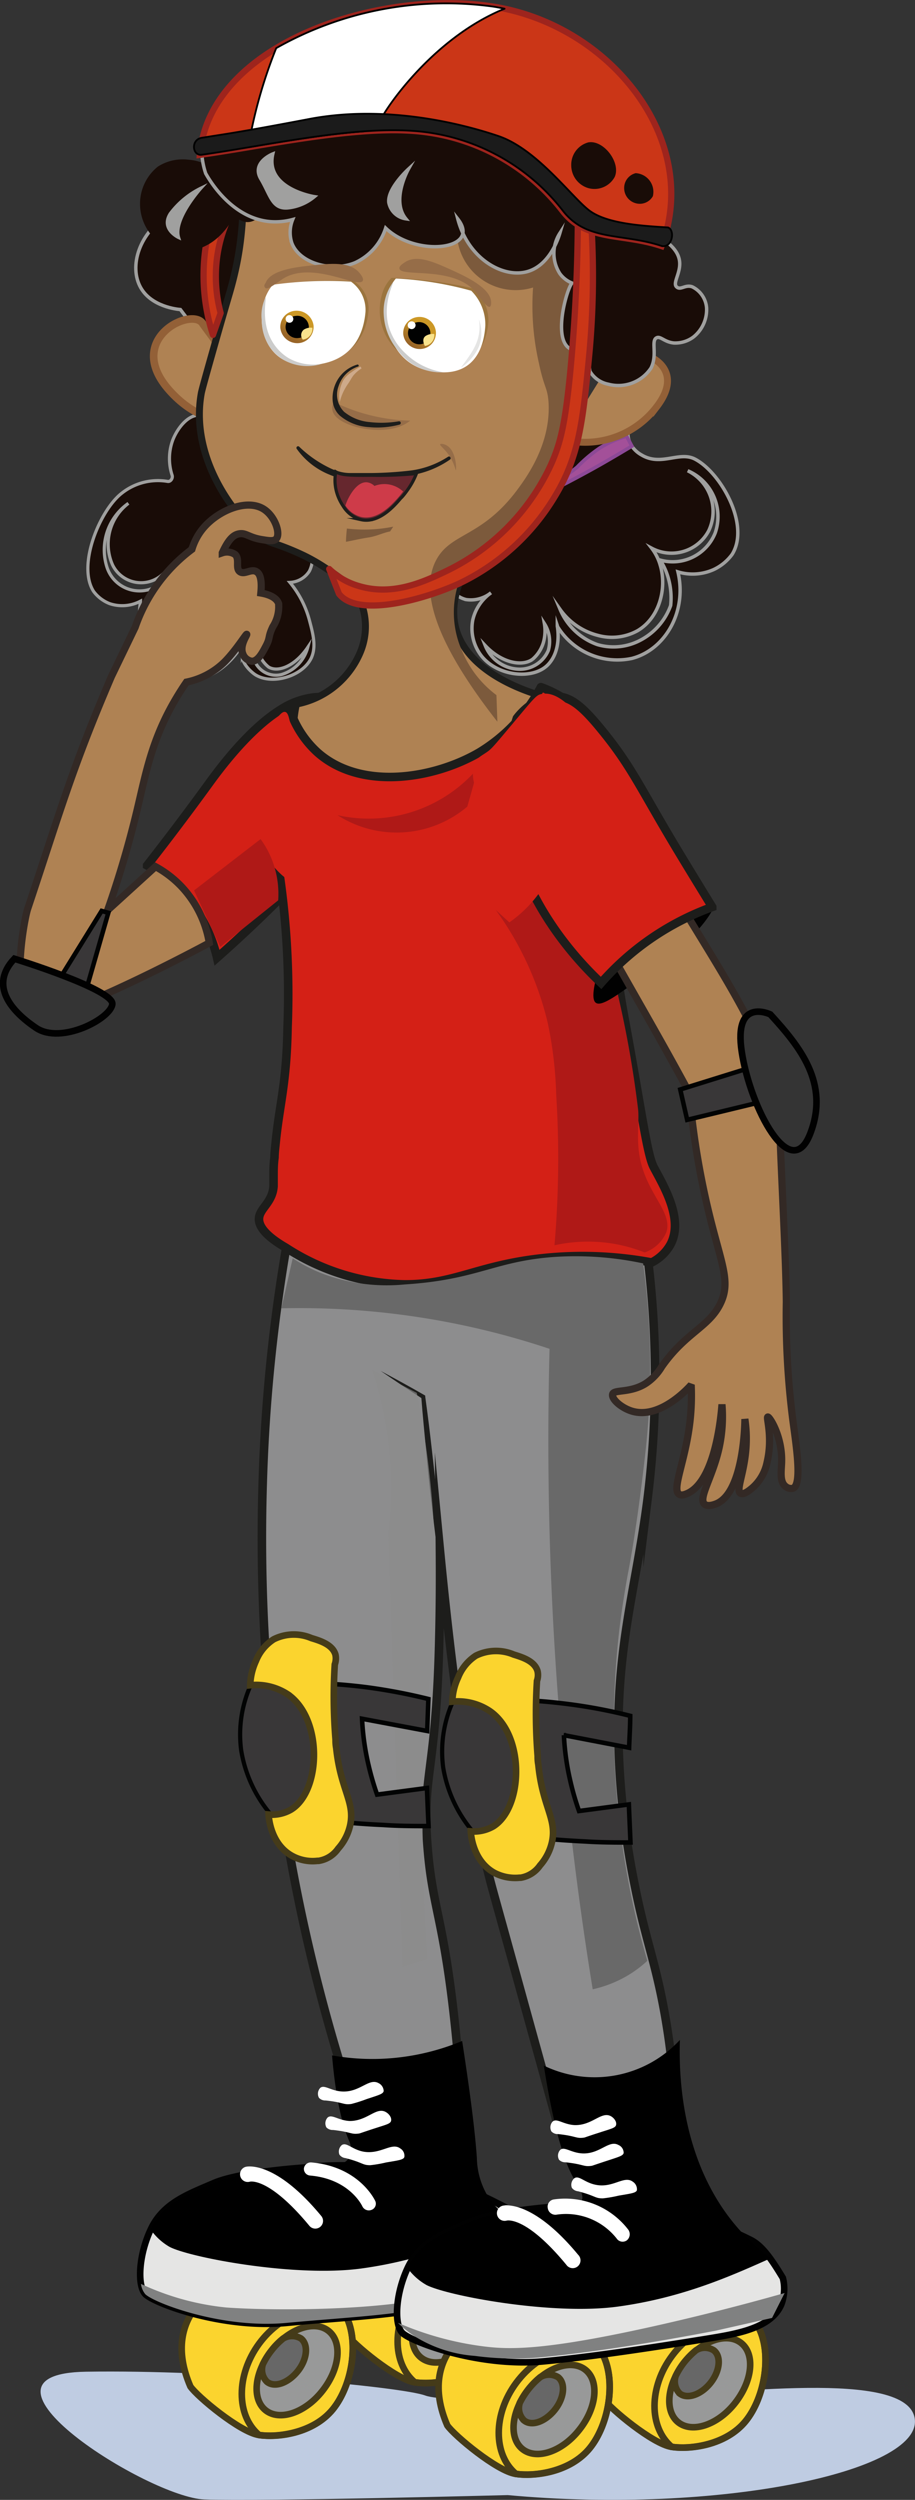
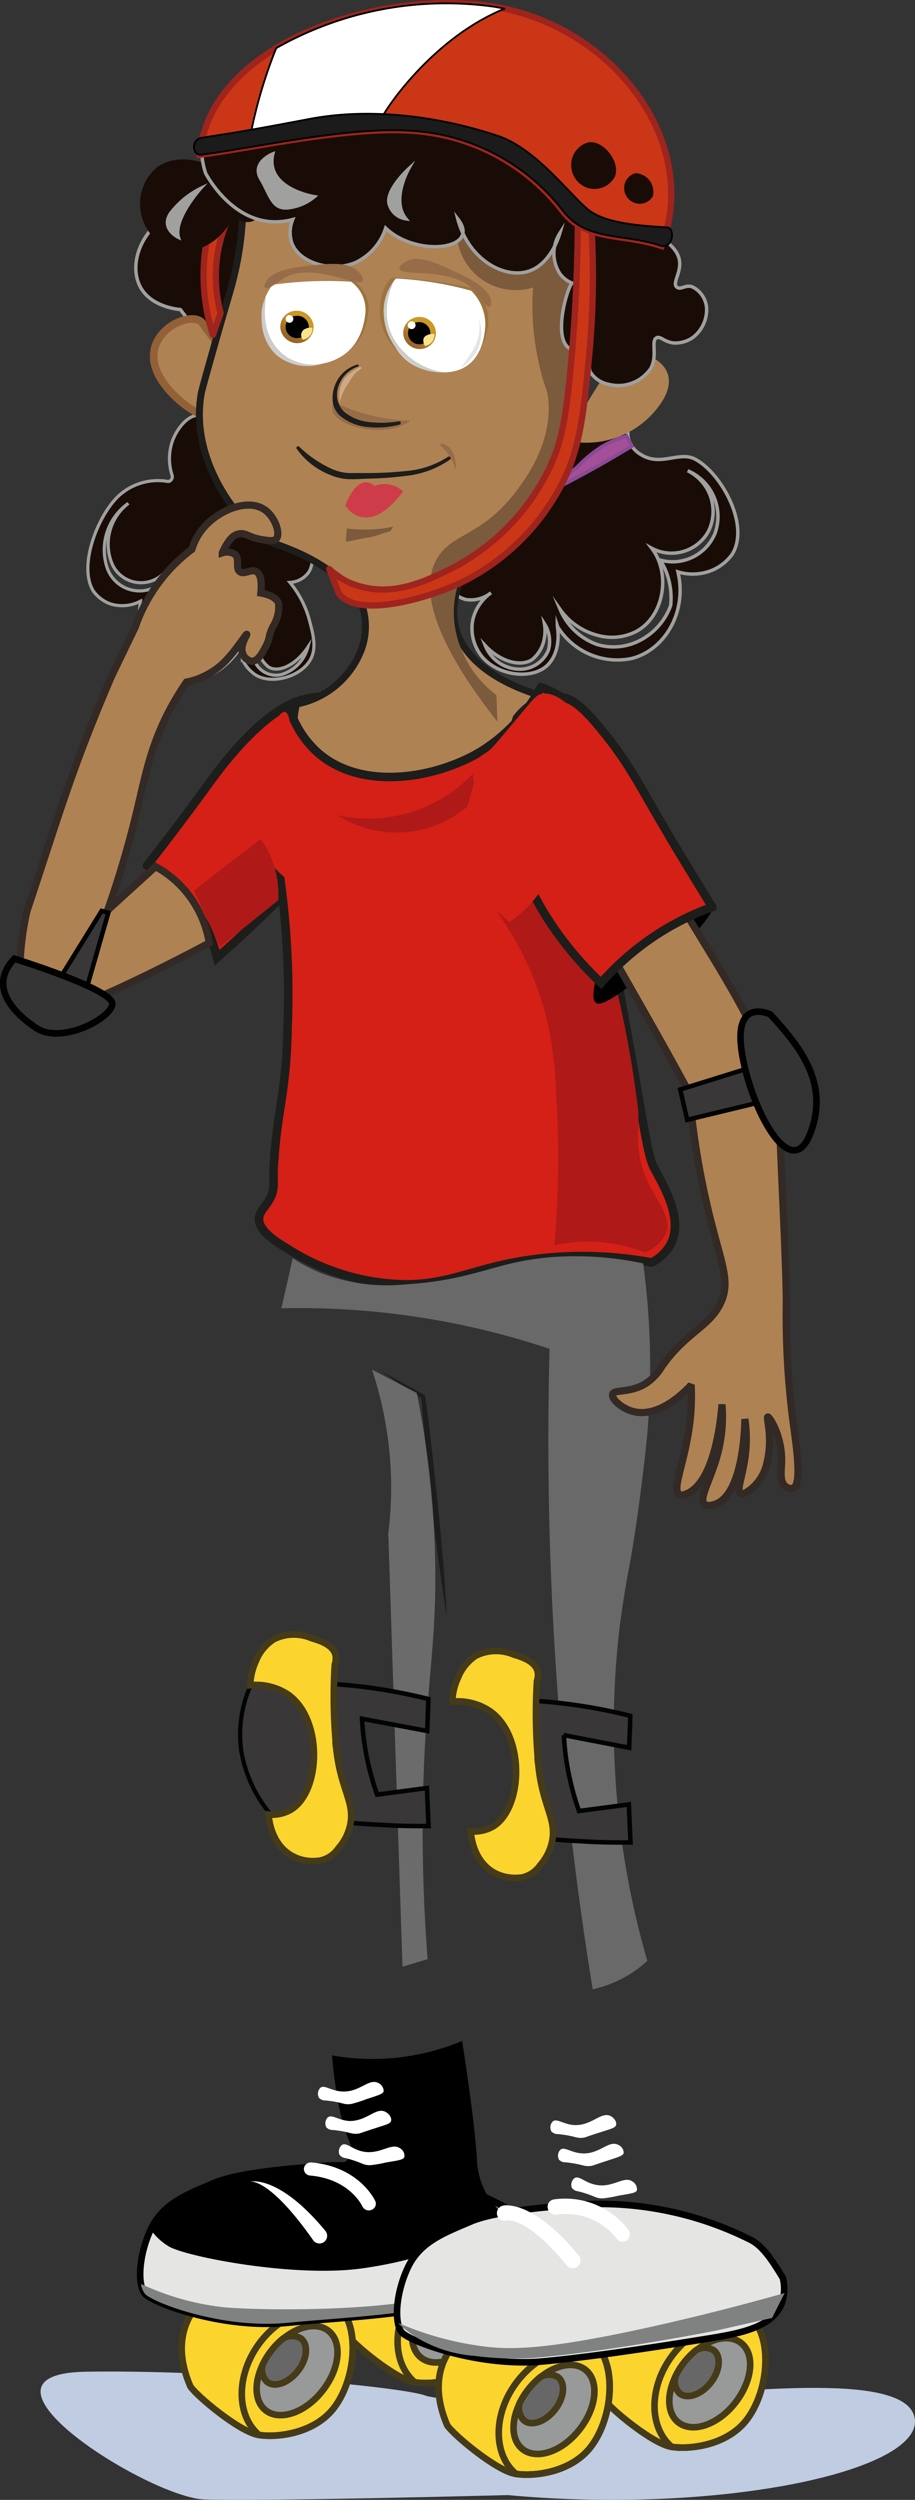
<svg xmlns="http://www.w3.org/2000/svg" xmlns:xlink="http://www.w3.org/1999/xlink" viewBox="0 0 107.03 292.35">
  <rect x="0" y="0" width="107.03" height="292.35" fill="#333333" stroke="none" />
  <defs>
    <style>.cls-1,.cls-10{fill:#a35099;}.cls-1,.cls-12,.cls-13{stroke:#8c4996;stroke-width:0.42px;}.cls-1,.cls-12,.cls-13,.cls-14,.cls-16,.cls-21,.cls-22,.cls-23,.cls-24,.cls-30,.cls-37,.cls-39,.cls-40,.cls-45,.cls-48,.cls-56,.cls-57,.cls-6{stroke-miterlimit:10;}.cls-2{isolation:isolate;}.cls-3{fill:#bfcce2;}.cls-15,.cls-16,.cls-17,.cls-18,.cls-19,.cls-20,.cls-21,.cls-22,.cls-23,.cls-24,.cls-25,.cls-26,.cls-27,.cls-28,.cls-29,.cls-3,.cls-30,.cls-31,.cls-32,.cls-33,.cls-35,.cls-36,.cls-37,.cls-38,.cls-39,.cls-4,.cls-40,.cls-41,.cls-42,.cls-43,.cls-44,.cls-45,.cls-46,.cls-5,.cls-51,.cls-59,.cls-7,.cls-8,.cls-9{fill-rule:evenodd;}.cls-4{fill:#8d8d8e;}.cls-21,.cls-24,.cls-26,.cls-4,.cls-48{stroke:#1d1d1b;}.cls-17,.cls-4,.cls-42,.cls-46,.cls-5,.cls-58,.cls-7,.cls-8,.cls-9{stroke-miterlimit:22.93;}.cls-5,.cls-58{fill:#fbd42e;}.cls-5,.cls-58,.cls-7,.cls-8,.cls-9{stroke:#453b19;}.cls-17,.cls-46,.cls-5,.cls-58,.cls-7,.cls-8,.cls-9{stroke-width:0.77px;}.cls-14,.cls-22,.cls-38,.cls-53,.cls-6{fill:#190c07;}.cls-14,.cls-22,.cls-39,.cls-40,.cls-6{stroke:#a0a09f;}.cls-22,.cls-40,.cls-6{stroke-width:0.4px;}.cls-13,.cls-7{fill:none;}.cls-8{fill:#989999;}.cls-9{fill:#676767;}.cls-11{clip-path:url(#clip-path);}.cls-12{fill:#683164;}.cls-14{stroke-width:0.37px;}.cls-15{fill:#010101;}.cls-16,.cls-23,.cls-24,.cls-30,.cls-36,.cls-37,.cls-59{fill:#af8253;}.cls-16,.cls-30,.cls-59{stroke:#332925;}.cls-16,.cls-24,.cls-37{stroke-width:0.81px;}.cls-17,.cls-33{fill:#e5e5e4;}.cls-17,.cls-43,.cls-44,.cls-46{stroke:#010101;}.cls-19,.cls-43{fill:#fff;}.cls-20{fill:#808181;}.cls-21,.cls-26,.cls-51{fill:#d42016;}.cls-23,.cls-37{stroke:#936037;}.cls-23{stroke-width:0.89px;}.cls-25{fill:#7c5a3c;}.cls-26,.cls-34,.cls-41,.cls-43,.cls-44{stroke-linejoin:round;}.cls-27{fill:#af1917;}.cls-28{fill:#9b743e;}.cls-29{fill:url(#GradientFill_2);}.cls-30,.cls-59{stroke-width:0.84px;}.cls-31{fill:#f9e38d;}.cls-32{fill:#cccccb;}.cls-34,.cls-41,.cls-42{fill:#cb3617;stroke:#9e241d;stroke-width:0.73px;}.cls-34,.cls-41,.cls-43,.cls-44{stroke-linecap:round;}.cls-35{fill:url(#GradientFill_2-2);}.cls-39,.cls-40{fill:#a0a09f;}.cls-39{stroke-width:0.35px;}.cls-43,.cls-44{stroke-width:0.21px;}.cls-44{fill:#1b1b1b;}.cls-45,.cls-56,.cls-57{fill:#393738;stroke:#020303;}.cls-45,.cls-56{stroke-width:0.53px;}.cls-46{fill:#343434;}.cls-47{fill:#1d1d1b;}.cls-48{fill:#66272e;stroke-width:0.37px;}.cls-49{fill:#ce3b49;}.cls-50{fill:#966d48;}.cls-52{fill:#ceaa8a;}.cls-54{fill:#696969;}.cls-55{fill:#8b8b8b;mix-blend-mode:multiply;opacity:0.64;}.cls-57{stroke-width:0.49px;}.cls-59{stroke-linecap:square;stroke-linejoin:bevel;}</style>
    <clipPath id="clip-path" transform="translate(-3.09)">
      <path class="cls-1" d="M64.19,57a10.18,10.18,0,0,0,6.41-2.37,16.54,16.54,0,0,1,2.67-2.25A12.35,12.35,0,0,1,76.38,51L77,52.17c-1.17.71-2.38,1.42-3.62,2.13-3.13,1.77-6.17,3.32-9.11,4.7A3.47,3.47,0,0,1,64.19,57Z" />
    </clipPath>
    <linearGradient id="GradientFill_2" x1="50.39" y1="31.3" x2="51.93" y2="29.45" gradientTransform="matrix(1.12, -0.09, 0.08, 1, -21.89, 12.75)" gradientUnits="userSpaceOnUse">
      <stop offset="0" stop-color="#986427" />
      <stop offset="1" stop-color="#cc9826" />
    </linearGradient>
    <linearGradient id="GradientFill_2-2" x1="63.14" y1="33.23" x2="64.67" y2="31.38" gradientTransform="matrix(1.09, -0.09, 0.08, 1, -20.54, 12.64)" xlink:href="#GradientFill_2" />
  </defs>
  <g class="cls-2">
    <g id="Lager_1" data-name="Lager 1">
      <path class="cls-3" d="M62.48,291.79s-28.93.76-35.49.51-29.37-14.69-13.84-14.94,36.91,1.77,39.67,2.78,17.6,0,26.23,0,30.36-3.29,31.05,2.79S87.33,294.07,62.48,291.79Z" transform="translate(-3.09)" />
-       <path class="cls-4" d="M39.15,133.36a196.16,196.16,0,0,0-5.33,40.11,211.16,211.16,0,0,0,10.06,71.08l13.06-.63c-.12-1.59-.3-4-.61-6.93-1.33-12.59-2.66-13.9-3.22-20.9-.7-8.65,1-8.5,1.36-24.4.11-4.36.1-8,.08-10.41,2.09,21.73,4.39,33.3,6.22,39.91.23.86,1.87,6.73,4.59,16.6.74,2.67,2.08,7.51,2.8,10.13l14,1.32a85,85,0,0,0-1.36-14c-1.09-6-2.21-8.43-3.48-14.85a95.48,95.48,0,0,1-1.79-14.05c-.65-13.17,1.94-20.23,3.32-31.14a114.41,114.41,0,0,0-.24-30c-9.59-9.68-15.76-10.87-19.73-9.92-2.4.58-4,1.92-7.35,2.2C46.49,137.91,42.11,135.52,39.15,133.36Z" transform="translate(-3.09)" />
      <path class="cls-5" d="M52.57,259.23c2.09,0,7.33,2.13,9.08,5.17s.92,8.35-1.4,11.2-6.47,3.33-8.66,3-7.17-4.46-8-5.67C39.93,264.46,46.86,260.12,52.57,259.23Z" transform="translate(-3.09)" />
      <path class="cls-6" d="M59.48,76.8c1.94,2.32,6,2.71,7.71.93,1.56-1.63,1.15-4.15,1.09-4.5a.11.11,0,0,0,0-.07l0,.07h0A8.21,8.21,0,0,0,77,77c3.88-1,6.49-5.46,5.39-10.12a6,6,0,0,0,4.22-.29,5.67,5.67,0,0,0,2.12-1.76c2.13-3.42-1.3-9.52-4.31-11.12-1.84-1-4,.87-6.28-.5a3.38,3.38,0,0,1-1.12-1c-.92-1.32-.15-2.46-.75-4-.44-1.11-1.57-2.4-2.55-2.31-1.77.17-3.31,5.44-3.31,4.59,0-1.75-.7-3.25-1.66-3.58a2.06,2.06,0,0,0-1.61.26c2.61,3.74,2.36,8.52-.29,11.35s-7,2.48-7.43,2.42a.26.26,0,0,1,.15,0c.35,0,.64.58.83,1.08a4.63,4.63,0,0,0-5.25,1.74c-1.42,2.34.24,5.86,2.48,6.36a3.79,3.79,0,0,0,2.89-.79,5.36,5.36,0,0,0-2.13,3.18A5.23,5.23,0,0,0,59.48,76.8Zm13.6-2.48a6.18,6.18,0,0,0,4.6-.57c2.59-1.54,3.43-5,2.64-7.64a5.94,5.94,0,0,0-1-2A4.92,4.92,0,0,0,86,62.05a5.3,5.3,0,0,0-2.47-7,5.82,5.82,0,0,1,3.22,7.27,5.36,5.36,0,0,1-6.43,3.18,7.85,7.85,0,0,1,1,2.31,8.52,8.52,0,0,1,.22,3,7.44,7.44,0,0,1-3.58,4.08,6.7,6.7,0,0,1-5,.49,7.39,7.39,0,0,1-4.35-4.11A7.78,7.78,0,0,0,73.08,74.32Zm-7.72,2.8a4.12,4.12,0,0,0,1.41-2.51,5,5,0,0,0,0-1.68,3.85,3.85,0,0,1,.46,3.13,3.62,3.62,0,0,1-3.64,2.19,4.37,4.37,0,0,1-3.73-2.74C61.71,77.48,64.09,78,65.36,77.12Z" transform="translate(-3.09)" />
      <path class="cls-7" d="M61.82,264.73c1.51,3.09.67,8.12-1.57,10.87s-6.43,3.33-8.64,3c-2.69-2.27-2.69-7,.06-10.67S58.87,262.86,61.82,264.73Z" transform="translate(-3.09)" />
      <path class="cls-8" d="M59,273.42c-2,2.57-5,3.6-6.65,2.3s-1.34-4.44.69-7,5-3.59,6.65-2.29S61.07,270.86,59,273.42Z" transform="translate(-3.09)" />
      <path class="cls-9" d="M52.07,270.32a8.44,8.44,0,0,1,1-1.61,9.15,9.15,0,0,1,1.38-1.4,2,2,0,0,1,2.08,0c.9.71.73,2.41-.37,3.8s-2.72,1.95-3.61,1.25A2,2,0,0,1,52.07,270.32Z" transform="translate(-3.09)" />
      <path class="cls-10" d="M64.19,57a10.18,10.18,0,0,0,6.41-2.37,16.54,16.54,0,0,1,2.67-2.25A12.35,12.35,0,0,1,76.38,51L77,52.17c-1.17.71-2.38,1.42-3.62,2.13-3.13,1.77-6.17,3.32-9.11,4.7A3.47,3.47,0,0,1,64.19,57Z" transform="translate(-3.09)" />
      <g class="cls-11">
        <path class="cls-12" d="M64.39,60.14h0a2.65,2.65,0,0,1-1-3.6L64.25,55a2.6,2.6,0,0,1,3.53-1.08h0a2.67,2.67,0,0,1,1,3.6l-.84,1.53A2.6,2.6,0,0,1,64.39,60.14Z" transform="translate(-3.09)" />
      </g>
      <path class="cls-13" d="M64.19,57a10.18,10.18,0,0,0,6.41-2.37,16.54,16.54,0,0,1,2.67-2.25A12.35,12.35,0,0,1,76.38,51L77,52.17c-1.17.71-2.38,1.42-3.62,2.13-3.13,1.77-6.17,3.32-9.11,4.7A3.47,3.47,0,0,1,64.19,57Z" transform="translate(-3.09)" />
      <path class="cls-5" d="M34.34,265.39c2.1,0,7.34,2.13,9.08,5.18s.92,8.34-1.4,11.19-6.46,3.34-8.66,3-7.16-4.46-8-5.67C21.71,270.62,28.63,266.28,34.34,265.39Z" transform="translate(-3.09)" />
      <path class="cls-7" d="M43.6,270.9c1.51,3.08.66,8.11-1.58,10.86s-6.43,3.33-8.63,3c-2.69-2.27-2.69-7,0-10.67S40.64,269,43.6,270.9Z" transform="translate(-3.09)" />
      <path class="cls-8" d="M40.82,279.58c-2,2.57-5,3.6-6.65,2.3s-1.34-4.44.69-7,5-3.6,6.65-2.3S42.85,277,40.82,279.58Z" transform="translate(-3.09)" />
      <path class="cls-9" d="M33.84,276.48a8.62,8.62,0,0,1,1-1.6,8.28,8.28,0,0,1,1.37-1.4,2,2,0,0,1,2.09,0c.89.71.73,2.41-.37,3.8s-2.72,2-3.62,1.25A2,2,0,0,1,33.84,276.48Z" transform="translate(-3.09)" />
      <path class="cls-14" d="M39.52,76.91c-1,2.18-4.59,3.24-6.56,2-.73-.48-1.72-1.6-1.52-2.41a8.19,8.19,0,0,0,.41-1.76v-.08a.2.2,0,0,1,0-.07l0,.06h0c-1.64,3.28-4.63,5.21-7.32,4.82-3.35-.48-5.74-4.46-5-9.17a4.6,4.6,0,0,1-3.62.29,4.27,4.27,0,0,1-1.88-1.44c-1.94-3.06.76-9.49,3.29-11.46A6.8,6.8,0,0,1,22.7,56.3c.34.06.64-.37.52-.73a6.27,6.27,0,0,1,.1-4.16c.53-1.31,1.65-2.75,2.89-2.85,1.48-.12,2.94,1.53,3,4-.07-1.71.48-3.28,1.29-3.73a1.47,1.47,0,0,1,1.38,0Q35.45,55.11,39,61.34a.16.16,0,0,0-.13,0c-.3,0-.53.65-.67,1.17a3.38,3.38,0,0,1,1.08,4.28A2.84,2.84,0,0,1,37,68.11,11.63,11.63,0,0,1,39.3,72.6C39.72,74.19,40.09,75.59,39.52,76.91Zm-11.73-.58a4.71,4.71,0,0,1-4,.06c-2.26-1.16-3.11-4.47-2.53-7.12a7.06,7.06,0,0,1,.81-2.07,3.71,3.71,0,0,1-5.81-1.13,6,6,0,0,1,1.85-7.21,6.66,6.66,0,0,0-2.48,7.56,4,4,0,0,0,5.61,2.24,10,10,0,0,0-.75,2.39,9.71,9.71,0,0,0-.08,3,6.12,6.12,0,0,0,3.22,3.51,5,5,0,0,0,4.29-.2,8.11,8.11,0,0,0,3.57-4.61A8.13,8.13,0,0,1,27.79,76.33ZM34.5,78a3.62,3.62,0,0,1-1.3-2.26,5.35,5.35,0,0,1-.08-1.64,4.48,4.48,0,0,0-.27,3.13A2.7,2.7,0,0,0,36,78.89a4.52,4.52,0,0,0,3.09-3.19C37.63,77.87,35.62,78.7,34.5,78Z" transform="translate(-3.09)" />
      <path class="cls-15" d="M29.22,20s-4.12-2-3-2.64S37.9,15.61,37.9,15.61Z" transform="translate(-3.09)" />
      <path class="cls-16" d="M23.27,71.25c.07-.31,1.91-8.08,3.32-8.4s1.73.08,1.6,1.3S27,69.78,27,69.78Z" transform="translate(-3.09)" />
      <path class="cls-17" d="M38.6,253.49s-7.43.48-10.49,1.8-5.93,2.34-7.37,5.39-1.61,6.59-.66,7.61,8.93,4.08,16.54,3.36,15.64-1,19.42-2.7,8.57-7.07,8.57-7.07-1.47-3.24-3.69-4.41A39.36,39.36,0,0,0,38.6,253.49Z" transform="translate(-3.09)" />
      <path class="cls-18" d="M38.6,253.49s-7.43.48-10.49,1.8-5.93,2.34-7.37,5.39l0,.09a6.86,6.86,0,0,0,2.2,2c2.46,1.26,14.7,3.57,22.41,2.52s13.46-3.71,17.84-5.66a8.12,8.12,0,0,1-2.78-2.39,9,9,0,0,1-1.54-4.88c-.23-3.33-.82-7.81-1.72-13.68a27.36,27.36,0,0,1-9.85,2.1,26.9,26.9,0,0,1-5.37-.41c.45,5.25,1.23,8.22,2,10A2.4,2.4,0,0,1,44,252.2C43.3,253.68,40.2,253.61,38.6,253.49Z" transform="translate(-3.09)" />
-       <path class="cls-19" d="M32.31,255.14a.9.9,0,0,1-.48-1.74s3.32-.93,8.84,5.75a.9.9,0,0,1-1.39,1.15C34.5,254.52,32.31,255.14,32.31,255.14Z" transform="translate(-3.09)" />
+       <path class="cls-19" d="M32.31,255.14s3.32-.93,8.84,5.75a.9.9,0,0,1-1.39,1.15C34.5,254.52,32.31,255.14,32.31,255.14Z" transform="translate(-3.09)" />
      <path class="cls-19" d="M47,257.43a.77.77,0,0,1-.44,1,.84.84,0,0,1-1.08-.4s-1.44-3.2-6.11-3.61a.78.78,0,0,1-.73-.84.81.81,0,0,1,.9-.69C45.21,253.4,47,257.42,47,257.43Z" transform="translate(-3.09)" />
      <path class="cls-20" d="M19.58,267.09a2.34,2.34,0,0,0,.5,1.2c1,1,8.93,4.08,16.54,3.36s15.64-1,19.42-2.7a9.29,9.29,0,0,0,2.3-1.61,16.91,16.91,0,0,0-2,.59c-6.42,2.34-21,2.34-26.79,1.92A30.65,30.65,0,0,1,19.58,267.09Z" transform="translate(-3.09)" />
      <path class="cls-19" d="M62.48,263.82a1,1,0,0,1-1.08-.9,1.13,1.13,0,0,1,.74-1.31s10-2.35,14.6,3.3a1.28,1.28,0,0,1,0,1.58.82.82,0,0,1-1.31,0C71.53,261.7,62.51,263.81,62.48,263.82Z" transform="translate(-3.09)" />
      <path class="cls-19" d="M65.62,261.07a.85.85,0,0,1-1.28-.39,1.27,1.27,0,0,1,.32-1.54s6-4.55,13.41,1.44a1.28,1.28,0,0,1,.26,1.56.83.83,0,0,1-1.28.32C70.6,257.27,65.63,261.06,65.62,261.07Z" transform="translate(-3.09)" />
      <path class="cls-21" d="M42.87,81.79a8.83,8.83,0,0,0-3.08-.23A9.14,9.14,0,0,0,35.89,83c-3.83,2.38-7.37,7.26-8.36,8.62-1.57,2.16-4,5.46-7.23,9.59a16.43,16.43,0,0,1,4.59,3.71A16.59,16.59,0,0,1,28.48,112c2.76-2.44,5.58-5.1,8.42-8q1.71-1.76,3.29-3.48Z" transform="translate(-3.09)" />
      <path class="cls-22" d="M27.62,40.73l1.84-2.28q2.13-3.89,4.25-7.77c-.71-2.58-1.43-5.16-2.14-7.74L23,25c-3.68,2.14-4.85,6.18-3.45,8.64,1.26,2.23,4.26,2.53,4.64,2.56Z" transform="translate(-3.09)" />
      <path class="cls-23" d="M26.84,37.91c-1.1-2.15-9.39,1.63-3.93,7.75s11.52,2.55,11.52,2.55Z" transform="translate(-3.09)" />
      <path class="cls-24" d="M67.48,81.65c-1.07-.25-9.72-2.4-11.12-8.38-.89-3.83,1.6-7.47,2.26-8.47,1.83-2.77,3.55-3.24,5.95-5.52a27.67,27.67,0,0,0,6-10.39C74,39.12,71.56,15,57.08,15c-9.35,0-20.56-1.48-24.43,4.75-1.86,3-.32,6.29-2.69,14.45-.22.77-.79,2.67-1.66,5.74-1.07,3.78-1.6,5.67-1.67,6.08-1.57,8.88,5.94,16.67,8.11,17.4l.28.1A30.06,30.06,0,0,1,38.69,65,21.05,21.05,0,0,1,41,66.32c2,1.3,3.7,2.44,4.47,4.57a7.84,7.84,0,0,1-.35,5.65,10.18,10.18,0,0,1-7.35,5.8c-.17.74-1.31,5.75,1.85,9.73,2.8,3.53,7.06,3.83,9.49,4a17.56,17.56,0,0,0,11.45-3.31A18.05,18.05,0,0,0,67.48,81.65Z" transform="translate(-3.09)" />
      <path class="cls-25" d="M61.16,81.29a12.36,12.36,0,0,1-4-5.12,11,11,0,0,1-.46-7.9c.51-1.38,1.33-2.32,3-4.22,2.1-2.42,3.13-2.9,4.86-4.77a24.15,24.15,0,0,0,3.85-5.68,34.67,34.67,0,0,0,2-9.83,45,45,0,0,0-.19-5.64c-.88-13.46-1.13-14.38-1.54-14.43-1-.12-2.45,4.32-3,7.75a30,30,0,0,0,.43,10.94c.64,3.06,1,2.85,1.14,4.59.32,4.87-2.53,8.79-3.69,10.35-4.15,5.54-7.74,4.94-9.45,8.17-1.51,2.85-1.27,8.14,7.16,18.9Z" transform="translate(-3.09)" />
      <path class="cls-26" d="M74.34,88.22a124.79,124.79,0,0,0,1.75,30.59c2,10.73,2.66,16.15,3.46,17.67,1.11,2.13,3.53,6,2,9a5.18,5.18,0,0,1-2.23,2.16,44.08,44.08,0,0,0-13.85-.37c-6.81.91-9.51,2.95-15.06,2.93a26.38,26.38,0,0,1-13.86-4.28c-2.68-1.55-3.23-2.69-3.16-3.48.11-1.16,1.58-1.83,1.7-3.73,0-.24,0-.33,0-1.27,0-.57,0-1.27.11-2.08,0-.51.07-1.07.13-1.67.45-4.59,1.29-6.92,1.4-13.61a97.51,97.51,0,0,0-1.22-19.66c-1-5.93-1.63-8.7-.46-12.93A20.2,20.2,0,0,1,37,83a11.66,11.66,0,0,0,3.24,5c5.1,4.51,13.63,3.07,18.9,0a19.73,19.73,0,0,0,7.22-7.64,13.53,13.53,0,0,1,3.56,1.93A13.92,13.92,0,0,1,74.34,88.22Z" transform="translate(-3.09)" />
      <path class="cls-27" d="M70.72,100.94a124.87,124.87,0,0,1,7,28.72c.22,1.8-.45,4.29.68,7.43s3.29,5,2.64,7a4.3,4.3,0,0,1-2.54,2.38,17.84,17.84,0,0,0-4.94-1.19,18.19,18.19,0,0,0-5.61.35,119.26,119.26,0,0,0,.2-17.63,46.31,46.31,0,0,0-1-8.42A37,37,0,0,0,60,105a13.28,13.28,0,0,0,7.12-1.35A12.8,12.8,0,0,0,70.72,100.94Z" transform="translate(-3.09)" />
      <path class="cls-25" d="M49.09,61.59l-.37.56c-.79.14-1.56.56-2.55.71s-1.92.38-2.61.5c0-.38.06-1.17.11-1.55A17.05,17.05,0,0,0,49.09,61.59Z" transform="translate(-3.09)" />
      <path class="cls-28" d="M46.2,36.32c-.3,3.5-2.41,6-6.92,6s-5.64-4.24-4.84-7.07a5.23,5.23,0,0,1,1.06-2,45.91,45.91,0,0,1,9-.37A3.91,3.91,0,0,1,46.2,36.32Z" transform="translate(-3.09)" />
      <path class="cls-19" d="M45.84,36.49c-.31,3.62-2.44,6.25-7,6.21s-5.71-4.4-4.9-7.33A5.42,5.42,0,0,1,35,33.3a46.18,46.18,0,0,1,9.15-.36A4.07,4.07,0,0,1,45.84,36.49Z" transform="translate(-3.09)" />
      <path class="cls-19" d="M36.73,35.69c-.51.36-.81.9-.66,1.2s.67.26,1.18-.1.81-.9.66-1.2S37.24,35.33,36.73,35.69Z" transform="translate(-3.09)" />
      <path class="cls-29" d="M37.65,36.34a1.89,1.89,0,0,0-1.77,2A2,2,0,0,0,38,40.13a1.91,1.91,0,0,0,1.77-2.05A2,2,0,0,0,37.65,36.34Z" transform="translate(-3.09)" />
      <path class="cls-30" d="M19.12,94.75a117.69,117.69,0,0,1-3.45,11.71l5.61-5.11a12.33,12.33,0,0,1,3.1,2.4,12.64,12.64,0,0,1,3.19,6.52c-2.09,1.13-12.94,6.85-18.52,8.45s-3.16-11.14-2.73-12.41C10.1,95,11.42,90.09,16.13,79.1l2.77-5.74a19.34,19.34,0,0,1,2.38-4.7,19.06,19.06,0,0,1,4.26-4.42,6.91,6.91,0,0,1,1.33-2.48c1.74-2.07,5.1-3.47,7.07-2.22,1.35.86,2,2.91,1.45,3.49-.27.29-.83.21-1.62.08-1.46-.22-1.86-.76-2.56-.7s-1.32.49-2.12,2.24a1.7,1.7,0,0,1,1.51.2c.56.55,0,1.6.54,2s1.32-.37,1.94,0c.35.19.69.76.52,2.5.6.1,1.83.4,2.09,1.27l0,.14A4.33,4.33,0,0,1,35,73.3c-.6,1.25-.25,1.23-.84,2.32-.41.78-.92,1.72-1.61,1.71a1.32,1.32,0,0,1-1.06-.88c-.4-1,.55-2.22.46-2.27S30.74,76,29.35,77.41a8.87,8.87,0,0,1-4.45,2.36c-.33.48-.8,1.19-1.32,2.08C20.81,86.58,20.13,90.53,19.12,94.75Z" transform="translate(-3.09)" />
      <path class="cls-15" d="M37.71,36.94a1.29,1.29,0,0,0-1.21,1.4A1.33,1.33,0,0,0,38,39.53a1.29,1.29,0,0,0,1.21-1.4A1.34,1.34,0,0,0,37.71,36.94Z" transform="translate(-3.09)" />
      <path class="cls-31" d="M38.51,39.72a1.29,1.29,0,0,0,1.12-1.39h0a1.51,1.51,0,0,0-1,.22A.82.82,0,0,0,38.51,39.72Z" transform="translate(-3.09)" />
      <path class="cls-19" d="M36.89,36.85a.45.45,0,1,0,.51.41A.47.47,0,0,0,36.89,36.85Z" transform="translate(-3.09)" />
      <path class="cls-32" d="M40.77,42.54a5.65,5.65,0,0,1-4.11-.25,5.19,5.19,0,0,1-2.07-1.79,5.55,5.55,0,0,1-.88-3,4.93,4.93,0,0,1,.43-2.7c.18,0-.6,2.72.76,5.07a5.58,5.58,0,0,0,1.93,2A5.83,5.83,0,0,0,40.77,42.54Z" transform="translate(-3.09)" />
      <path class="cls-25" d="M70.21,28.14a6.89,6.89,0,1,1-13.55-2.49c2.58,3.3-3.58,4.35-7.41,1.87,3.67,0,6,0,5.93-2.47a10.48,10.48,0,0,0,6.42,4.87A10.59,10.59,0,0,0,70.21,28.14Z" transform="translate(-3.09)" />
      <path class="cls-28" d="M60.22,37.67c-.31,3.61-2.53,5.89-7.3,5a6.49,6.49,0,0,1-5.14-8.27,4.28,4.28,0,0,1,1.11-1.91,50.89,50.89,0,0,1,9.57,1.24A4.91,4.91,0,0,1,60.22,37.67Z" transform="translate(-3.09)" />
      <path class="cls-19" d="M59.86,38.07c-.24,3.8-2.26,6.2-6.65,5.28s-5.55-5.81-4.81-8.78a4.6,4.6,0,0,1,1-2A40.83,40.83,0,0,1,58.21,34,5.6,5.6,0,0,1,59.86,38.07Z" transform="translate(-3.09)" />
      <path class="cls-19" d="M50.1,34.17a1.28,1.28,0,0,0-.68,1.34c.16.4.72.45,1.25.11a1.28,1.28,0,0,0,.68-1.34C51.19,33.88,50.63,33.83,50.1,34.17Z" transform="translate(-3.09)" />
      <path class="cls-32" d="M55,43.54a6.37,6.37,0,0,1-3.25-.71,6.49,6.49,0,0,1-2.16-1.9,7,7,0,0,1-1.61-4.08A5.75,5.75,0,0,1,49.07,33c.13,0-1.21,2.33-.56,5a7,7,0,0,0,2,3.32A8.13,8.13,0,0,0,55,43.54Z" transform="translate(-3.09)" />
      <path class="cls-33" d="M59.11,37.35a4.56,4.56,0,0,1,0,3.19A5.8,5.8,0,0,1,57,43C58.25,41.26,59.5,39.82,59.11,37.35Z" transform="translate(-3.09)" />
      <path class="cls-34" d="M30.46,24.21a16.49,16.49,0,0,0-1.94,5.63,16.82,16.82,0,0,0,.38,6.77L28,39.16a22.57,22.57,0,0,1-.89-10A22.22,22.22,0,0,1,29,22.85Z" transform="translate(-3.09)" />
      <path class="cls-35" d="M52,37.07a1.88,1.88,0,0,0-1.74,2,1.94,1.94,0,0,0,2.09,1.74,1.87,1.87,0,0,0,1.73-2A1.92,1.92,0,0,0,52,37.07Z" transform="translate(-3.09)" />
      <path class="cls-15" d="M52,37.67a1.28,1.28,0,0,0-1.18,1.4,1.32,1.32,0,0,0,1.43,1.19,1.28,1.28,0,0,0,1.18-1.4A1.33,1.33,0,0,0,52,37.67Z" transform="translate(-3.09)" />
      <path class="cls-31" d="M52.79,40.46a1.29,1.29,0,0,0,1.1-1.4h0a1.58,1.58,0,0,0-1,.22C52.44,39.58,52.62,40.16,52.79,40.46Z" transform="translate(-3.09)" />
      <path class="cls-19" d="M51.2,37.58a.46.46,0,0,0-.42.49.47.47,0,0,0,.5.42.47.47,0,0,0,.42-.5A.46.46,0,0,0,51.2,37.58Z" transform="translate(-3.09)" />
      <path class="cls-36" d="M75,41.9c.77-1.91,9.53-.09,5.07,5.71a10.51,10.51,0,0,1-11,3.83Z" transform="translate(-3.09)" />
-       <path class="cls-37" d="M74.85,41.85c.76-1.91,9.52-.09,5.06,5.71a10.51,10.51,0,0,1-11,3.83" transform="translate(-3.09)" />
      <path class="cls-38" d="M23,29.1a5,5,0,0,0,2.62.15c3.17-.55,4.68-3.63,4.86-4,2.31,2,3.58-.56,4.94-2.74L33.2,17.92c-1.61,1.63-2.92,2-3.84,2-1.59,0-2.09-1.07-4.18-1.24a5.44,5.44,0,0,0-3.62.8,5.57,5.57,0,0,0-2.09,4.35A5.68,5.68,0,0,0,23,29.1Z" transform="translate(-3.09)" />
      <path class="cls-22" d="M80.09,27.63c1.83,1.07,2.39,2.09,2.49,2.91.17,1.34-.83,2.54-.36,3s1-.29,1.84,0a3,3,0,0,1,1.68,2.44,4.1,4.1,0,0,1-1.56,3.45,3.54,3.54,0,0,1-2.28.68c-1.09-.11-1.56-.83-2-.61-.71.33.13,2-.66,3.54a4.58,4.58,0,0,1-5,1.89,3.2,3.2,0,0,1-2.15-1.52,7.84,7.84,0,0,1,.08-2.86C66.77,43,69.24,33.92,70,33.1A3.28,3.28,0,0,1,68.58,32a4.36,4.36,0,0,1,0-4.73c-.1.34-1.08,3.67-3.73,4.47-2.88.87-7-1.46-8.21-6.13,2.83,3.62-4.84,4.53-8.44,1.06a6.68,6.68,0,0,1-3.59,4.06c-2.73,1.11-6.48.06-7.38-2.3a4,4,0,0,1,.1-2.76,7.79,7.79,0,0,1-2.62.25c-4.6-.39-7.2-5-7.56-5.64a9.12,9.12,0,0,1-.38-4.2c1.09-6.8,10.62-10.54,16.07-11.5,11.26-2,20.25,5.23,22.07,6.75l8.58,11.85C75.94,22.06,78.29,21,80.09,27.63Z" transform="translate(-3.09)" />
      <path class="cls-39" d="M24,27.8s-2.18-1-1-2.83a10,10,0,0,1,3.64-3S23.31,25.63,24,27.8Z" transform="translate(-3.09)" />
      <path class="cls-40" d="M35,18s-2.54,1-1.4,2.92,1.33,3.55,3.15,3.39A5.76,5.76,0,0,0,39.86,23S34.06,22.1,35,18Z" transform="translate(-3.09)" />
      <path class="cls-15" d="M86.62,106s-.86,2.61-6.24,6.62-7.7,5.92-7.87,4,1.9-6.89,2.57-7.33,9.2-3.88,9.2-3.88Z" transform="translate(-3.09)" />
      <path class="cls-40" d="M50.57,25.59a2.38,2.38,0,0,1-2-1.9c-.2-1.63,2.29-3.91,2.29-3.91S48.8,23.43,50.57,25.59Z" transform="translate(-3.09)" />
      <path class="cls-27" d="M59,89.82a16.76,16.76,0,0,1-16.43,5.51,12.78,12.78,0,0,0,15.18-1C58.19,92.81,58.61,91.31,59,89.82Z" transform="translate(-3.09)" />
      <path class="cls-41" d="M71.94,22.34A98.11,98.11,0,0,1,72,41.66c-.73,7.63-1.17,11.73-4,16.39A26.18,26.18,0,0,1,56.74,68.27c-4.1,1.86-11.82,4-14,1.17h0L41.6,66.54a8.31,8.31,0,0,0,3.49,2c3.86,1.15,7.36-.4,10-1.66A25.78,25.78,0,0,0,67.5,54.41c1.19-2.61,1.71-5,2.29-10.88a195.78,195.78,0,0,0,.85-22.77Z" transform="translate(-3.09)" />
      <path class="cls-42" d="M26.47,18.11C27.56,5.05,47.53-1.38,60.84.78,74.66,3,85.15,16.49,80.48,28.78c-4.65-1.56-8.8-.5-11.61-4.15A24.25,24.25,0,0,0,51.29,15.3C44,14.79,33.63,17.12,26.47,18.11Z" transform="translate(-3.09)" />
      <path class="cls-43" d="M35.4,5.63A40.32,40.32,0,0,1,60.84.78c.43.07.85.15,1.27.24C53.26,4.61,47.49,13.76,47.63,14.09c0,0-.79.53-2,1.27-4.31.32-9.06,1.12-13.36,1.84A6.39,6.39,0,0,1,32.35,16,56.11,56.11,0,0,1,35.4,5.63Z" transform="translate(-3.09)" />
      <path class="cls-44" d="M26.67,18.1c-1.11.13-1.3-1.85.12-2,3-.49,3.69-.52,12.5-2.19s17.59.47,22.1,2S69.91,23,72,24.6s6.39,1.82,9.23,2c.85.34.51,2.35-.7,2.18-4.65-1.56-8.8-.5-11.61-4.15A24.25,24.25,0,0,0,51.29,15.3C44,14.79,33.83,17.1,26.67,18.1Z" transform="translate(-3.09)" />
      <polygon class="cls-45" points="11.89 106.53 5.92 116.17 9.59 117.48 12.67 106.75 11.89 106.53" />
      <path class="cls-46" d="M4.77,112.12s11.65,3.6,11.46,5.31-6,4.75-8.92,2.78S1.81,115.25,4.77,112.12Z" transform="translate(-3.09)" />
      <path class="cls-47" d="M38.12,52.27a13.74,13.74,0,0,0,3.8,2.58A6.81,6.81,0,0,0,43,55.2a4.91,4.91,0,0,0,1.11.12c.77,0,1.56,0,2.35,0a43.15,43.15,0,0,0,4.71-.3,10.54,10.54,0,0,0,4.34-1.61.19.19,0,0,1,.27.07.2.2,0,0,1-.06.27,11,11,0,0,1-4.46,1.81,42.84,42.84,0,0,1-4.77.41c-.8,0-1.59.09-2.4.07a5.38,5.38,0,0,1-1.25-.14,6.77,6.77,0,0,1-1.18-.38,8.67,8.67,0,0,1-3.84-3,.2.2,0,0,1,0-.28A.2.2,0,0,1,38.12,52.27Z" transform="translate(-3.09)" />
-       <path class="cls-48" d="M51.8,55.38a8.65,8.65,0,0,1-1,1.86c-.35.5-.67.89-.81,1-.76.89-2.56,3-4.67,2.53a3.55,3.55,0,0,1-2.1-1.6,5.73,5.73,0,0,1-.7-1.44,5.14,5.14,0,0,1-.15-2.55c.63.37,1.5.43,4.16.4A46.3,46.3,0,0,0,51.8,55.38Z" transform="translate(-3.09)" />
      <path class="cls-49" d="M50.25,57.48c-.31.41-.6.73-.72.87-.68.74-2.28,2.51-4.17,2.11a3.1,3.1,0,0,1-1.87-1.34,5.64,5.64,0,0,1,.4-.94c.18-.34,1-1.86,2.11-1.78a1.5,1.5,0,0,1,.89.43,3.18,3.18,0,0,1,1.83-.15A3.28,3.28,0,0,1,50.25,57.48Z" transform="translate(-3.09)" />
      <path class="cls-50" d="M56.4,55c.11,0,.09-2.26-1.06-2.91-.31-.18-.71-.24-.77-.12s.57.55,1.13,1.4A6.5,6.5,0,0,1,56.4,55Z" transform="translate(-3.09)" />
      <path class="cls-51" d="M36.45,83.26c.36.08.46.77.64,1.59a20.22,20.22,0,0,0,1,3.45c.89,2.1,2.11,2,2.33,3.4.21,1.25-.69,1.84-1.47,3.47-1.86,3.89,0,7.5-1.16,7.89-.42.15-1.43.08-3.71-3l-6.78-.77,1.82-7.1a8.83,8.83,0,0,1,.7-2.08,13.77,13.77,0,0,1,3-3.65c1.7-1.72,1.53-1.18,2.47-2.27C35.77,83.65,36.11,83.18,36.45,83.26Z" transform="translate(-3.09)" />
      <path class="cls-27" d="M28.86,110.73l-3.07-6.6,7.78-6a10.54,10.54,0,0,1,1.62,3.26,10.89,10.89,0,0,1,.44,3.9Z" transform="translate(-3.09)" />
      <path class="cls-47" d="M55.36,189.13c-.69-4.27-1.25-8.56-1.73-12.85-.26-2.14-.48-4.29-.68-6.44s-.42-4.3-.58-6.46l.11.18c-1.64-1.05-3.26-2.14-4.87-3.24,1.72.92,3.43,1.85,5.12,2.83l.1.06,0,.12c.3,2.14.56,4.28.8,6.43s.49,4.29.69,6.44C54.78,180.5,55.14,184.81,55.36,189.13Z" transform="translate(-3.09)" />
      <path class="cls-5" d="M82.62,266.78c2.09,0,7.33,2.12,9.08,5.17s.92,8.35-1.4,11.2-6.47,3.33-8.66,3-7.17-4.46-8-5.67C70,272,76.91,267.67,82.62,266.78Z" transform="translate(-3.09)" />
      <path class="cls-7" d="M91.87,272.28c1.51,3.09.67,8.12-1.57,10.87s-6.43,3.33-8.64,3c-2.69-2.27-2.69-7,.06-10.67S88.92,270.41,91.87,272.28Z" transform="translate(-3.09)" />
      <path class="cls-8" d="M89.09,281c-2,2.57-5,3.59-6.65,2.29s-1.34-4.43.69-7,5-3.59,6.65-2.29S91.12,278.41,89.09,281Z" transform="translate(-3.09)" />
      <path class="cls-9" d="M82.12,277.87a8.44,8.44,0,0,1,1-1.61,9.15,9.15,0,0,1,1.38-1.4,1.94,1.94,0,0,1,2.08,0c.9.7.73,2.41-.37,3.8s-2.72,1.95-3.61,1.25A2,2,0,0,1,82.12,277.87Z" transform="translate(-3.09)" />
      <path class="cls-5" d="M64.39,269.94c2.1,0,7.34,2.12,9.08,5.17s.92,8.35-1.4,11.2-6.46,3.33-8.66,3-7.16-4.46-8-5.67C51.76,275.17,58.68,270.83,64.39,269.94Z" transform="translate(-3.09)" />
      <path class="cls-7" d="M73.65,275.44c1.51,3.09.66,8.12-1.58,10.87s-6.43,3.33-8.63,3c-2.69-2.27-2.69-7,.05-10.67S70.69,273.57,73.65,275.44Z" transform="translate(-3.09)" />
      <path class="cls-8" d="M70.87,284.13c-2,2.57-5,3.59-6.65,2.29s-1.34-4.43.69-7,5-3.59,6.65-2.29S72.9,281.57,70.87,284.13Z" transform="translate(-3.09)" />
      <path class="cls-9" d="M63.89,281a9.23,9.23,0,0,1,2.39-3,2,2,0,0,1,2.09,0c.89.7.73,2.41-.37,3.8s-2.72,2-3.62,1.25A2,2,0,0,1,63.89,281Z" transform="translate(-3.09)" />
      <path class="cls-17" d="M68.65,258s-7.43.48-10.49,1.8-5.93,2.33-7.37,5.39-1.62,6.59-.66,7.61,8.93,4.07,16.54,3.35c2.92-.27,8.43-.9,19.41-2.69,3.4-.56,7.21-1.23,8.39-3.94a5.14,5.14,0,0,0,.19-3.13c-1.18-1.94-2.29-3.67-3.69-4.41A39.36,39.36,0,0,0,68.65,258Z" transform="translate(-3.09)" />
-       <path class="cls-18" d="M68.65,258s-7.43.48-10.49,1.8-5.93,2.33-7.37,5.39l0,.09a7,7,0,0,0,2.2,1.95c2.46,1.25,14.7,3.57,22.41,2.51s13.46-3.7,17.84-5.65a22.74,22.74,0,0,1-2.78-2.39c-7.5-7.55-8-18.26-7.84-23.14a13.59,13.59,0,0,1-15.92,3c1.34,8.46,2.7,12,3.73,13.56.24.38,1.1,1.64.66,2.38S69.48,258.13,68.65,258Z" transform="translate(-3.09)" />
      <path class="cls-19" d="M62.35,259.69a.9.9,0,0,1-.47-1.74s3.32-.94,8.84,5.74a.91.91,0,1,1-1.39,1.16C64.55,259.06,62.36,259.69,62.35,259.69Z" transform="translate(-3.09)" />
      <path class="cls-19" d="M76.58,260.75a.92.92,0,0,1-.17,1.25.84.84,0,0,1-1.19-.22A7.55,7.55,0,0,0,68.16,259a.9.9,0,0,1-1-.79.85.85,0,0,1,.73-1A9.31,9.31,0,0,1,76.58,260.75Z" transform="translate(-3.09)" />
      <path class="cls-19" d="M77.11,255.14a1.05,1.05,0,0,1,.48,1c-.12.31-.6.37-2.14.63a15,15,0,0,1-1.85.32c-.95,0-.81-.29-2.89-.83a1,1,0,0,1-.73-.41,1,1,0,0,1,.3-1.12c.54-.36,1.18.51,2.49.77C74.8,255.92,76.08,254.37,77.11,255.14Z" transform="translate(-3.09)" />
      <path class="cls-20" d="M49.63,271.64a12.55,12.55,0,0,0,2,1.6,15.38,15.38,0,0,0,7,2.27,34.73,34.73,0,0,0,7.34.2c8.36-.76,18-2.61,20.85-3.15l6.58-1.49,1.47-2.91c-5.58,1.58-10.32,2.74-13.84,3.55-14,3.21-18.28,3.08-21.36,2.69A36.7,36.7,0,0,1,49.63,271.64Z" transform="translate(-3.09)" />
      <path class="cls-19" d="M75.42,250.84a1,1,0,0,1,.62.94c-.07.33-.54.45-2,.93-1.72.56-1.59.55-1.79.58-.94.12-.83-.18-3-.42a1,1,0,0,1-.77-.3,1,1,0,0,1,.14-1.15c.48-.44,1.23.33,2.57.41C73.25,251.94,74.3,250.22,75.42,250.84Z" transform="translate(-3.09)" />
      <path class="cls-19" d="M74.55,247.48c.37.21.68.63.61,1s-.53.45-2,.93c-1.72.55-1.59.55-1.79.58-.94.12-.84-.19-3-.42a1,1,0,0,1-.78-.31,1,1,0,0,1,.14-1.15c.49-.44,1.24.34,2.57.41C72.37,248.58,73.42,246.87,74.55,247.48Z" transform="translate(-3.09)" />
      <path class="cls-19" d="M49.91,251.25a1,1,0,0,1,.48,1c-.11.32-.59.38-2.14.64a14.56,14.56,0,0,1-1.85.32c-.95,0-.8-.29-2.89-.83a1,1,0,0,1-.72-.41,1,1,0,0,1,.29-1.12c.55-.36,1.18.51,2.49.77C47.61,252,48.89,250.49,49.91,251.25Z" transform="translate(-3.09)" />
      <path class="cls-19" d="M48.23,247c.37.21.68.63.61,1s-.53.45-2,.93c-1.72.56-1.59.55-1.79.58-.94.12-.84-.18-3-.42a1,1,0,0,1-.78-.3,1,1,0,0,1,.14-1.15c.49-.44,1.24.33,2.57.4C46.05,248.06,47.1,246.34,48.23,247Z" transform="translate(-3.09)" />
      <path class="cls-19" d="M47.35,243.6a1.07,1.07,0,0,1,.62.94c-.07.34-.54.46-2,.94a15.79,15.79,0,0,1-1.79.57c-.94.13-.83-.18-3-.41a1,1,0,0,1-.78-.31,1,1,0,0,1,.14-1.15c.48-.44,1.23.34,2.57.41C45.18,244.7,46.23,243,47.35,243.6Z" transform="translate(-3.09)" />
      <path class="cls-15" d="M105.7,195.15" transform="translate(-3.09)" />
      <path class="cls-50" d="M34.17,33.06c.57-1.49,3.61-1.83,5.22-2,2.43-.27,4.67-.49,5.78.89.17.22.48.61.36.87-.46,1-5.87-2.37-9.31-.24-.65.41-1.81,1.37-2.09,1.1S34.13,33.15,34.17,33.06Z" transform="translate(-3.09)" />
      <path class="cls-50" d="M60.54,35.29c-.1-1.61-2.89-2.91-4.37-3.6-2.22-1-4.29-2-5.75-1-.23.15-.65.42-.61.71.14,1.07,6.29-.37,8.92,2.76.5.59,1.32,1.88,1.66,1.71C60.57,35.79,60.54,35.38,60.54,35.29Z" transform="translate(-3.09)" />
      <path class="cls-50" d="M42.15,47a20.36,20.36,0,0,0,3.5,1.36,21.48,21.48,0,0,0,5.43.83,4.57,4.57,0,0,1-1.62.82c-2.59.75-6.59-.18-7.37-1.69A1.37,1.37,0,0,1,42.15,47Z" transform="translate(-3.09)" />
      <path class="cls-52" d="M45.38,43.09a3.85,3.85,0,0,0-.92.78c-.26.32-.42.68-.65,1a6.85,6.85,0,0,0-.58,1,6.2,6.2,0,0,0-.4,1.17,4,4,0,0,1,.41-2.55,2.91,2.91,0,0,1,.94-.94,6.84,6.84,0,0,1,1.09-.68Z" transform="translate(-3.09)" />
      <path class="cls-47" d="M45,42.86a3.55,3.55,0,0,0-2.3,2.29,2.84,2.84,0,0,0,.63,3,5.46,5.46,0,0,0,3,1.21,12.2,12.2,0,0,0,3.41-.09h0a.2.2,0,0,1,.23.17.21.21,0,0,1-.16.22,10.12,10.12,0,0,1-3.56.29,5.82,5.82,0,0,1-3.39-1.33A2.67,2.67,0,0,1,42,46.84,4.15,4.15,0,0,1,42.29,45a4,4,0,0,1,2.61-2.37.11.11,0,0,1,.13.08A.1.1,0,0,1,45,42.86Z" transform="translate(-3.09)" />
      <path class="cls-53" d="M75,20.68A2.69,2.69,0,0,1,71.91,22a2.78,2.78,0,0,1-2-2.68,2.7,2.7,0,0,1,2-2.67C73.69,16.34,75.73,19,75,20.68Z" transform="translate(-3.09)" />
      <path class="cls-54" d="M37.33,147.15,36,153a92.32,92.32,0,0,1,31.37,4.74c-.12,4.75-.17,9.6-.12,14.55a399.47,399.47,0,0,0,5.17,60.35,14.1,14.1,0,0,0,3.7-1.39,13.71,13.71,0,0,0,2.69-1.94,98.29,98.29,0,0,1-3.27-38.77q.42-3.36,1-6.51c1-5.14,1.76-11.64,2-13.78a89.87,89.87,0,0,0-.22-22.5A37.77,37.77,0,0,0,67.85,147c-6.95.51-8.92,2.67-17.42,3.21a21.43,21.43,0,0,1-9.87-1.36A19.1,19.1,0,0,1,37.33,147.15Z" transform="translate(-3.09)" />
      <path class="cls-55" d="M48.51,179.32a43.27,43.27,0,0,0,0-10.72,43.6,43.6,0,0,0-1.91-8.43l5.24,2.72A109.6,109.6,0,0,1,54,183.15c.11,8.53-.83,12.81-1.28,22.47a192.45,192.45,0,0,0,.39,23.49l-2.94.89Z" transform="translate(-3.09)" />
      <path class="cls-56" d="M41.23,196.89c1.52.08,3.14.22,4.84.44a66.22,66.22,0,0,1,7.13,1.36c-.05,1.25-.09,2.49-.14,3.74L45.44,201a29.58,29.58,0,0,0,.76,5.43,32.85,32.85,0,0,0,1,3.44l5.83-.77c.06,1.48.12,3,.19,4.45-1.7,0-3.47,0-5.31-.13-1.65-.07-3.24-.19-4.77-.33Z" transform="translate(-3.09)" />
      <path class="cls-57" d="M41,206c-.08,2.33-1.16,6.11-3.72,6.63a4,4,0,0,1-2.56-.49,15.42,15.42,0,0,1-3.42-7.46A14.05,14.05,0,0,1,32.45,197a8.66,8.66,0,0,1,4.63,1.14C41.13,200.56,41,205.5,41,206Z" transform="translate(-3.09)" />
      <path class="cls-58" d="M44.05,213.44a6.07,6.07,0,0,1-1.41,2.75,3.41,3.41,0,0,1-2.29,1.43h-.14a5,5,0,0,1-2.93-.57c-2.6-1.41-2.76-4.64-2.77-4.85a4.4,4.4,0,0,0,2.63-.58c3.48-2.14,3.76-10.52-.34-13.44a6.73,6.73,0,0,0-4.44-1.1,7.2,7.2,0,0,1,.66-2.82,5.34,5.34,0,0,1,2.08-2.55,5.25,5.25,0,0,1,4.42-.14c1,.3,2.48.76,2.81,1.94a2.11,2.11,0,0,1-.08,1.14,61.41,61.41,0,0,0,.09,8.79c0,.22,0,.57.08,1C42.93,209.32,44.63,210.72,44.05,213.44Z" transform="translate(-3.09)" />
      <path class="cls-53" d="M79.46,22.94a1.76,1.76,0,0,1-2,.83A1.83,1.83,0,0,1,76.1,22a1.78,1.78,0,0,1,1.35-1.75A2.19,2.19,0,0,1,79.46,22.94Z" transform="translate(-3.09)" />
      <path class="cls-56" d="M64.84,198.85c1.52.08,3.14.23,4.84.45a61.25,61.25,0,0,1,7.13,1.36c0,1.24-.09,2.49-.13,3.73l-7.63-1.47a29.71,29.71,0,0,0,.77,5.44,31.13,31.13,0,0,0,1,3.43l5.83-.77c.06,1.49.13,3,.19,4.45-1.69,0-3.47,0-5.3-.12-1.66-.08-3.25-.19-4.78-.33Z" transform="translate(-3.09)" />
-       <path class="cls-57" d="M64.64,208c-.09,2.33-1.17,6.12-3.72,6.63a3.93,3.93,0,0,1-2.56-.48,15.47,15.47,0,0,1-3.43-7.46A14.26,14.26,0,0,1,56.06,199a8.69,8.69,0,0,1,4.63,1.15C64.74,202.52,64.65,207.47,64.64,208Z" transform="translate(-3.09)" />
      <path class="cls-58" d="M67.66,215.4a6.14,6.14,0,0,1-1.4,2.75A3.45,3.45,0,0,1,64,219.59h-.14a5.25,5.25,0,0,1-2.94-.57c-2.59-1.42-2.76-4.65-2.76-4.85a4.52,4.52,0,0,0,2.62-.58c3.48-2.15,3.77-10.53-.34-13.45A6.71,6.71,0,0,0,56,199a7,7,0,0,1,.67-2.81,5.43,5.43,0,0,1,2.07-2.56,5.31,5.31,0,0,1,4.43-.14c1,.31,2.47.76,2.8,1.95a2.07,2.07,0,0,1-.07,1.13,62.89,62.89,0,0,0,.08,8.79c0,.23,0,.58.08,1C66.54,211.29,68.24,212.68,67.66,215.4Z" transform="translate(-3.09)" />
      <path class="cls-30" d="M0,81.28" transform="translate(-3.09)" />
      <path class="cls-59" d="M80.55,102.16c5.84,10,10,15.53,13.8,25.35-.43,1,.63,16.83.72,24.71a95.63,95.63,0,0,0,.77,13.94c.37,2.82,1.12,7.48,0,7.89a1,1,0,0,1-.85-.21c-.73-.55-.5-1.83-.47-2.85.09-3-1.42-5.33-1.62-5.28s.61,2.34-.08,5.28a5.38,5.38,0,0,1-1.71,3c-.3.25-1,.86-1.4.64-.57-.35.43-2.3.64-5.28a15.57,15.57,0,0,0-.13-3.4c0,1.11-.25,8.81-3.45,9.95-.2.07-.91.33-1.27,0-.77-.68.93-3.1,1.7-6.55a17.11,17.11,0,0,0,.34-5.11c-.09,1.19-.73,8.87-4,10.39-.25.11-.71.32-1,.12-.91-.57.7-3.78,1.25-8.43a26.81,26.81,0,0,0,.15-4.37c-.36.41-3.63,4-6.85,3.1-1.28-.36-2.49-1.42-2.34-2s2-.11,3.83-1.23a6.1,6.1,0,0,0,1.92-2c2.8-4,5.5-4.6,6.85-7.36,1.27-2.6.11-4.62-1.36-10.72a94.26,94.26,0,0,1-2.27-13.94c-4.57-8.48-8.62-15.14-13.19-23.63Z" transform="translate(-3.09)" />
      <polygon class="cls-45" points="79.57 127.41 80.38 130.96 90.84 128.43 89.36 124.36 79.57 127.41" />
      <path class="cls-46" d="M93.2,118.63s-4.35-2.1-3.34,4.42,5.7,15.45,8,9.54S96.64,122.4,93.2,118.63Z" transform="translate(-3.09)" />
      <path class="cls-21" d="M63.55,84s1.86-2.62,4.56-2.55c1.73,0,3.13,1.15,5.48,4.06C77,89.7,78,92.19,82.34,99.41c1.45,2.41,4.06,6.66,4.06,6.66a31.6,31.6,0,0,0-13,8.88c-2.52-2.38-11.62-11.5-11.06-24.1A25.54,25.54,0,0,1,63.55,84Z" transform="translate(-3.09)" />
      <path class="cls-51" d="M70,82.9a48.74,48.74,0,0,0-1.61,8.35c-.59,5.92.41,9-1.72,12.43a14.72,14.72,0,0,1-4,4.19L57.35,103l1.51-10.67a3.78,3.78,0,0,1-.18-3.2c.31-.57.73-.74,1.34-1.16s.82-.7,3.53-3.93c2.09-2.51,2.33-2.76,2.84-2.87C67.82,80.84,69.26,82.09,70,82.9Z" transform="translate(-3.09)" />
    </g>
  </g>
</svg>